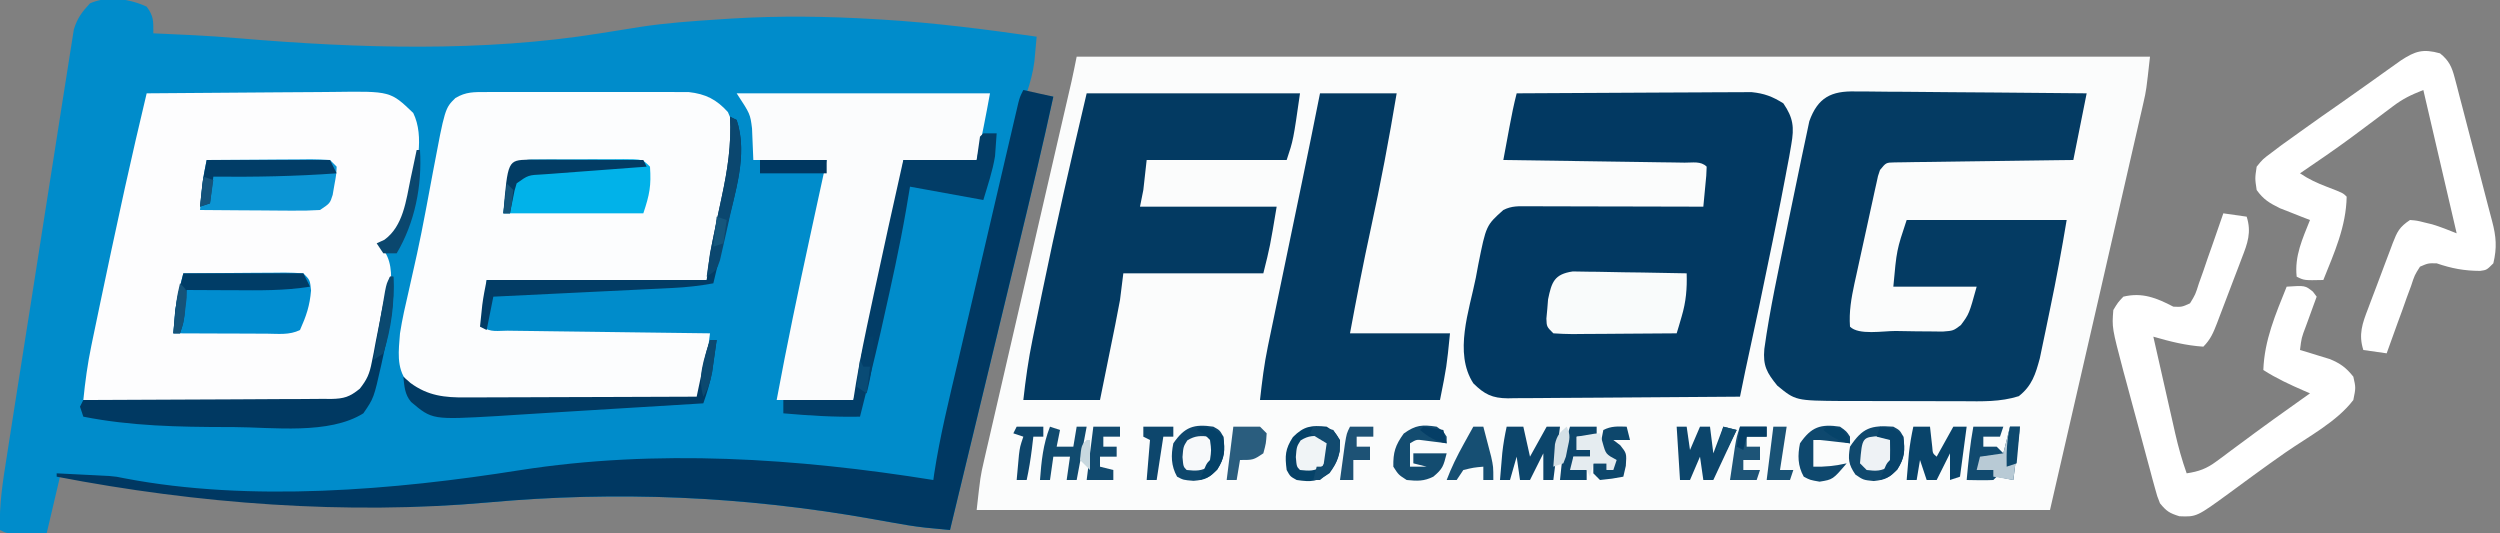
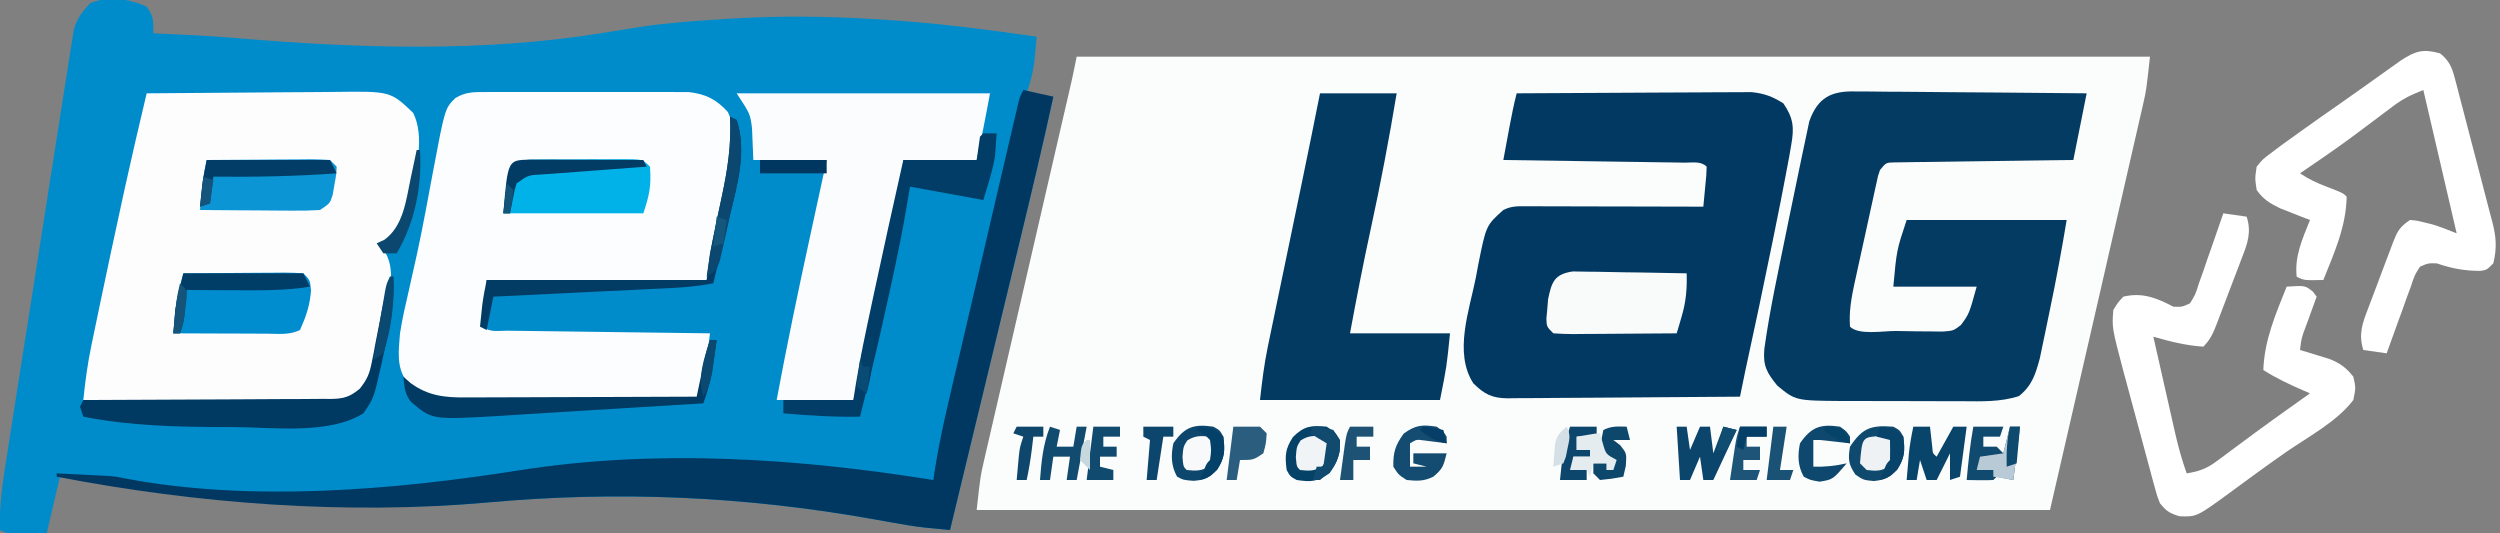
<svg xmlns="http://www.w3.org/2000/svg" version="1.1" width="750" height="160">
  <rect width="100%" height="100%" fill="#808080" stroke="none" />
  <path d="M0 0 C106.26 0 212.52 0 322 0 C320.875 10.125 320.875 10.125 320.047 13.742 C319.861 14.566 319.674 15.391 319.483 16.241 C319.281 17.112 319.079 17.983 318.87 18.881 C318.656 19.825 318.441 20.77 318.219 21.743 C317.512 24.849 316.797 27.954 316.082 31.059 C315.582 33.248 315.082 35.437 314.582 37.626 C313.266 43.393 311.943 49.158 310.619 54.922 C309.294 60.698 307.974 66.475 306.654 72.252 C301.795 93.507 296.903 114.755 292 136 C185.74 136 79.48 136 -30 136 C-28.875 125.875 -28.875 125.875 -27.823 121.32 C-27.588 120.288 -27.352 119.256 -27.11 118.193 C-26.853 117.093 -26.596 115.992 -26.332 114.858 C-26.06 113.675 -25.789 112.492 -25.509 111.273 C-24.769 108.053 -24.024 104.835 -23.278 101.617 C-22.495 98.238 -21.718 94.858 -20.941 91.478 C-19.469 85.084 -17.992 78.691 -16.514 72.298 C-14.343 62.913 -12.181 53.527 -10.018 44.141 C-9.699 42.753 -9.379 41.366 -9.059 39.979 C-8.903 39.302 -8.747 38.624 -8.586 37.926 C-7.66 33.909 -6.733 29.892 -5.805 25.875 C-5.367 23.98 -4.929 22.084 -4.491 20.188 C-3.958 17.88 -3.424 15.572 -2.89 13.264 C-2.655 12.244 -2.419 11.224 -2.177 10.172 C-1.87 8.847 -1.87 8.847 -1.558 7.495 C-1.001 5.005 -0.5 2.502 0 0 Z " fill="#FBFCFC" transform="translate(323,17)" />
  <path d="M0 0 C2.138 2.915 2 4.238 2 8 C3.644 8.073 3.644 8.073 5.32 8.148 C6.922 8.223 8.523 8.299 10.125 8.375 C11.479 8.438 11.479 8.438 12.86 8.502 C17.93 8.75 22.982 9.067 28.039 9.512 C63.52 12.512 100.76 13.674 136 8 C136.839 7.867 137.679 7.733 138.543 7.596 C139.761 7.401 139.761 7.401 141.004 7.203 C142.607 6.948 144.21 6.692 145.812 6.438 C146.578 6.314 147.344 6.19 148.133 6.062 C155.967 4.866 163.847 4.325 171.75 3.812 C173.017 3.729 174.284 3.645 175.589 3.558 C189.962 2.696 204.193 2.88 218.562 3.75 C219.254 3.791 219.945 3.832 220.658 3.874 C236.206 4.814 251.588 6.774 267 9 C266.86 10.581 266.714 12.162 266.566 13.742 C266.486 14.622 266.405 15.503 266.323 16.41 C265.904 19.772 265.049 22.783 264 26 C267.96 26.495 267.96 26.495 272 27 C268.789 41.807 265.264 56.532 261.703 71.258 C261.103 73.743 260.504 76.228 259.904 78.714 C258.5 84.536 257.093 90.358 255.687 96.179 C254.082 102.82 252.479 109.461 250.876 116.103 C247.586 129.736 244.294 143.368 241 157 C239.415 156.848 237.83 156.693 236.245 156.539 C235.362 156.453 234.479 156.367 233.57 156.279 C230.118 155.904 226.724 155.318 223.309 154.695 C221.873 154.439 220.437 154.184 219 153.93 C218.258 153.798 217.516 153.667 216.751 153.531 C178.689 146.853 141.104 145.229 102.598 148.712 C70.994 151.563 39.601 149.498 8.125 146.062 C7.021 145.944 7.021 145.944 5.894 145.822 C-4.835 144.653 -15.385 142.959 -26 141 C-27.32 146.61 -28.64 152.22 -30 158 C-31.939 158.021 -33.877 158.041 -35.875 158.062 C-36.966 158.074 -38.056 158.086 -39.18 158.098 C-42 158 -42 158 -44 157 C-44.309 149.475 -43.126 142.275 -41.952 134.861 C-41.732 133.439 -41.511 132.017 -41.292 130.596 C-40.696 126.754 -40.093 122.914 -39.487 119.074 C-39.109 116.672 -38.732 114.271 -38.356 111.869 C-37.041 103.485 -35.72 95.102 -34.393 86.72 C-33.157 78.914 -31.938 71.106 -30.726 63.296 C-29.683 56.58 -28.628 49.867 -27.564 43.155 C-26.929 39.15 -26.3 35.145 -25.682 31.138 C-25.102 27.372 -24.507 23.609 -23.9 19.847 C-23.68 18.468 -23.465 17.089 -23.256 15.708 C-22.97 13.82 -22.663 11.936 -22.354 10.052 C-22.188 8.998 -22.022 7.944 -21.851 6.857 C-20.849 3.493 -19.382 1.551 -17 -1 C-11.741 -3.357 -5.068 -2.357 0 0 Z " fill="#008CCB" transform="translate(44,2)" />
  <path d="M0 0 C8.989 -0.093 17.977 -0.164 26.966 -0.207 C31.141 -0.228 35.315 -0.256 39.489 -0.302 C43.522 -0.345 47.555 -0.369 51.588 -0.38 C53.122 -0.387 54.656 -0.401 56.19 -0.423 C73.155 -0.653 73.155 -0.653 79.973 5.895 C83.453 13.027 80.93 22.512 79.25 29.938 C79.093 30.647 78.937 31.356 78.775 32.087 C77.327 37.958 75.181 42.546 70 46 C70.495 46.55 70.99 47.101 71.5 47.668 C75.884 54.484 71.261 67.52 69.75 75 C69.558 76.003 69.366 77.007 69.168 78.04 C67.91 83.908 66.768 87.26 62 91 C61.67 91.33 61.34 91.66 61 92 C58.505 92.095 56.038 92.126 53.543 92.114 C52.762 92.114 51.982 92.114 51.178 92.114 C48.586 92.113 45.994 92.105 43.402 92.098 C41.61 92.096 39.818 92.094 38.026 92.093 C33.299 92.09 28.573 92.08 23.846 92.069 C19.027 92.058 14.208 92.054 9.389 92.049 C-0.074 92.038 -9.537 92.021 -19 92 C-18.458 86.534 -17.734 81.193 -16.617 75.809 C-16.482 75.153 -16.347 74.498 -16.208 73.823 C-15.768 71.694 -15.322 69.566 -14.875 67.438 C-14.563 65.936 -14.25 64.435 -13.938 62.934 C-11.781 52.591 -9.566 42.26 -7.312 31.938 C-7.04 30.687 -6.767 29.437 -6.486 28.148 C-4.417 18.743 -2.225 9.369 0 0 Z " fill="#FDFDFE" transform="translate(44,28)" />
  <path d="M0 0 C0.683 -0.005 1.367 -0.011 2.071 -0.016 C4.326 -0.029 6.58 -0.02 8.834 -0.01 C10.406 -0.012 11.978 -0.015 13.55 -0.019 C16.843 -0.023 20.137 -0.017 23.43 -0.003 C27.642 0.014 31.854 0.004 36.066 -0.014 C39.313 -0.025 42.559 -0.021 45.805 -0.013 C47.358 -0.011 48.91 -0.014 50.463 -0.021 C52.638 -0.028 54.813 -0.017 56.988 0 C58.842 0.004 58.842 0.004 60.733 0.007 C65.844 0.582 69.061 2.214 72.499 6.013 C76.591 14.513 73.096 24.659 71.249 33.451 C70.976 34.787 70.703 36.124 70.432 37.46 C69.127 43.818 67.699 50.087 66.124 56.388 C44.344 56.388 22.564 56.388 0.124 56.388 C-0.206 61.008 -0.536 65.628 -0.876 70.388 C0.961 72.226 3.921 71.561 6.387 71.594 C7.041 71.603 7.695 71.613 8.368 71.624 C10.538 71.655 12.708 71.68 14.877 71.705 C16.378 71.725 17.879 71.746 19.38 71.768 C23.337 71.823 27.294 71.872 31.251 71.92 C35.286 71.971 39.321 72.026 43.356 72.082 C51.278 72.189 59.201 72.291 67.124 72.388 C66.548 77.057 65.955 81.694 65.124 86.326 C64.959 87.263 64.794 88.2 64.624 89.166 C64.124 91.388 64.124 91.388 63.124 92.388 C60.757 92.499 58.42 92.546 56.053 92.549 C55.313 92.554 54.573 92.559 53.811 92.564 C51.35 92.579 48.889 92.586 46.428 92.591 C44.72 92.597 43.012 92.603 41.304 92.609 C37.714 92.619 34.124 92.625 30.535 92.628 C25.945 92.634 21.355 92.658 16.765 92.686 C13.232 92.705 9.7 92.71 6.167 92.712 C4.476 92.715 2.784 92.723 1.093 92.736 C-1.281 92.753 -3.655 92.751 -6.029 92.745 C-6.723 92.754 -7.416 92.763 -8.13 92.773 C-14.508 92.718 -18.942 91.034 -23.814 86.888 C-27.052 82.562 -26.263 77.54 -25.876 72.388 C-25.202 68.088 -24.244 63.875 -23.251 59.638 C-22.698 57.178 -22.147 54.717 -21.599 52.255 C-21.314 50.978 -21.03 49.7 -20.736 48.383 C-19.839 44.275 -19.033 40.152 -18.248 36.021 C-18.116 35.329 -17.984 34.637 -17.849 33.925 C-17.215 30.574 -16.589 27.223 -15.97 23.87 C-12.39 4.874 -12.39 4.874 -9.247 1.789 C-6.044 -0.104 -3.711 0.007 0 0 Z " fill="#FCFDFE" transform="translate(145.876,27.612)" />
  <path d="M0 0 C9.545 -0.07 19.089 -0.123 28.634 -0.155 C33.067 -0.171 37.499 -0.192 41.931 -0.226 C46.211 -0.259 50.49 -0.277 54.769 -0.285 C56.4 -0.29 58.031 -0.301 59.661 -0.317 C61.95 -0.339 64.237 -0.342 66.526 -0.341 C68.478 -0.351 68.478 -0.351 70.469 -0.361 C74.331 0.034 76.719 0.955 80 3 C82.992 7.365 83.3 10.197 82.391 15.336 C82.18 16.565 81.969 17.795 81.752 19.062 C81.503 20.375 81.253 21.688 81 23 C80.879 23.651 80.758 24.302 80.634 24.972 C79.724 29.867 78.744 34.747 77.75 39.625 C77.442 41.152 77.134 42.68 76.826 44.208 C74.177 57.301 71.4 70.366 68.553 83.417 C68.013 85.941 67.504 88.469 67 91 C57.308 91.093 47.615 91.164 37.923 91.207 C33.422 91.228 28.921 91.256 24.421 91.302 C20.076 91.345 15.732 91.369 11.388 91.38 C9.731 91.387 8.075 91.401 6.418 91.423 C4.096 91.452 1.775 91.456 -0.548 91.454 C-1.231 91.468 -1.914 91.483 -2.618 91.498 C-7.339 91.457 -9.667 90.298 -13 87 C-18.919 77.847 -14.206 65.125 -12.25 55.312 C-12.01 54.02 -11.77 52.728 -11.523 51.396 C-9.165 39.624 -9.165 39.624 -4 35 C-1.363 33.681 0.598 33.88 3.551 33.886 C4.712 33.887 5.873 33.887 7.07 33.887 C8.328 33.892 9.586 33.897 10.883 33.902 C12.167 33.904 13.452 33.905 14.775 33.907 C18.192 33.91 21.608 33.92 25.024 33.931 C28.509 33.942 31.995 33.946 35.48 33.951 C42.32 33.962 49.16 33.979 56 34 C56.194 32.021 56.38 30.042 56.562 28.062 C56.667 26.96 56.771 25.858 56.879 24.723 C56.919 23.824 56.959 22.926 57 22 C55.245 20.245 52.764 20.83 50.379 20.795 C49.177 20.775 47.976 20.755 46.739 20.734 C45.431 20.718 44.124 20.701 42.777 20.684 C41.434 20.663 40.09 20.642 38.746 20.621 C35.203 20.565 31.66 20.516 28.118 20.468 C24.505 20.418 20.892 20.362 17.279 20.307 C10.186 20.199 3.093 20.098 -4 20 C-3.522 17.416 -3.043 14.833 -2.562 12.25 C-2.36 11.156 -2.36 11.156 -2.154 10.039 C-1.525 6.665 -0.857 3.324 0 0 Z " fill="#023962" transform="translate(455,28)" />
  <path d="M0 0 C1.128 -0.001 1.128 -0.001 2.278 -0.002 C4.751 0.001 7.223 0.04 9.696 0.079 C11.415 0.089 13.134 0.096 14.854 0.101 C19.37 0.12 23.886 0.169 28.402 0.224 C33.013 0.276 37.625 0.298 42.237 0.323 C51.28 0.377 60.322 0.465 69.364 0.568 C68.044 7.168 66.724 13.768 65.364 20.568 C62.835 20.597 62.835 20.597 60.255 20.628 C54.691 20.695 49.127 20.772 43.563 20.855 C40.189 20.905 36.815 20.951 33.441 20.99 C29.563 21.035 25.686 21.093 21.809 21.154 C19.987 21.171 19.987 21.171 18.129 21.189 C16.447 21.218 16.447 21.218 14.732 21.249 C13.741 21.262 12.751 21.275 11.73 21.289 C9.177 21.342 9.177 21.342 7.364 23.568 C6.733 25.37 6.733 25.37 6.311 27.463 C6.131 28.264 5.951 29.066 5.765 29.891 C5.579 30.759 5.392 31.627 5.2 32.521 C5.003 33.414 4.806 34.307 4.603 35.227 C4.188 37.119 3.776 39.012 3.368 40.906 C2.744 43.794 2.106 46.679 1.466 49.564 C1.064 51.403 0.663 53.243 0.262 55.083 C0.072 55.943 -0.119 56.802 -0.315 57.688 C-1.245 62.043 -1.965 66.085 -1.636 70.568 C0.986 73.189 8.282 71.842 12.037 71.863 C14.158 71.88 16.277 71.924 18.397 71.968 C19.747 71.978 21.096 71.987 22.446 71.993 C24.29 72.015 24.29 72.015 26.172 72.038 C29.356 71.796 29.356 71.796 31.609 70.104 C34.101 66.755 34.101 66.755 36.364 58.568 C28.114 58.568 19.864 58.568 11.364 58.568 C12.364 47.568 12.364 47.568 15.364 38.568 C31.204 38.568 47.044 38.568 63.364 38.568 C61.873 47.516 60.253 56.374 58.387 65.242 C57.923 67.459 57.471 69.677 57.018 71.896 C56.719 73.326 56.419 74.755 56.118 76.185 C55.853 77.46 55.588 78.734 55.315 80.048 C54.029 84.808 52.966 88.31 49.004 91.42 C43.405 93.185 37.953 92.974 32.118 92.931 C30.833 92.931 29.549 92.932 28.226 92.932 C25.513 92.932 22.801 92.922 20.088 92.904 C16.627 92.881 13.167 92.881 9.706 92.887 C6.385 92.891 3.064 92.879 -0.257 92.868 C-2.11 92.87 -2.11 92.87 -4.001 92.871 C-17.974 92.756 -17.974 92.756 -23.448 88.255 C-26.579 84.41 -27.791 82.278 -27.335 77.259 C-25.683 65.281 -23.033 53.416 -20.636 41.568 C-20.475 40.769 -20.315 39.971 -20.149 39.149 C-19.153 34.208 -18.132 29.274 -17.081 24.344 C-16.745 22.752 -16.414 21.158 -16.09 19.562 C-15.633 17.318 -15.151 15.079 -14.663 12.841 C-14.393 11.556 -14.122 10.272 -13.843 8.948 C-11.297 1.817 -7.245 -0.186 0 0 Z " fill="#043B63" transform="translate(556.636,27.432)" />
-   <path d="M0 0 C21.12 0 42.24 0 64 0 C62 14 62 14 60 20 C46.14 20 32.28 20 18 20 C17.67 22.97 17.34 25.94 17 29 C16.67 30.65 16.34 32.3 16 34 C29.53 34 43.06 34 57 34 C55 46 55 46 53 54 C39.14 54 25.28 54 11 54 C10.67 56.64 10.34 59.28 10 62 C9.555 64.453 9.085 66.901 8.59 69.344 C8.392 70.326 8.392 70.326 8.191 71.327 C7.776 73.385 7.357 75.443 6.938 77.5 C6.653 78.909 6.368 80.318 6.084 81.727 C5.393 85.152 4.696 88.576 4 92 C-3.59 92 -11.18 92 -19 92 C-18.314 85.828 -17.496 79.919 -16.25 73.867 C-16.076 73.008 -15.902 72.149 -15.722 71.263 C-15.153 68.466 -14.577 65.671 -14 62.875 C-13.804 61.919 -13.608 60.962 -13.406 59.977 C-9.284 39.899 -4.69 19.953 0 0 Z " fill="#033A62" transform="translate(326,28)" />
  <path d="M0 0 C2.97 0.66 5.94 1.32 9 2 C5.789 16.807 2.264 31.532 -1.297 46.258 C-1.897 48.743 -2.496 51.228 -3.096 53.714 C-4.5 59.536 -5.907 65.358 -7.313 71.179 C-8.918 77.82 -10.521 84.461 -12.124 91.103 C-15.414 104.736 -18.706 118.368 -22 132 C-23.585 131.848 -25.17 131.693 -26.755 131.539 C-27.638 131.453 -28.521 131.367 -29.43 131.279 C-32.882 130.904 -36.276 130.318 -39.691 129.695 C-41.127 129.439 -42.563 129.184 -44 128.93 C-44.742 128.798 -45.484 128.667 -46.249 128.531 C-84.311 121.853 -121.896 120.229 -160.402 123.712 C-203.102 127.564 -247.866 124.131 -290 116 C-290 115.67 -290 115.34 -290 115 C-287.104 115.141 -284.208 115.288 -281.312 115.438 C-280.496 115.477 -279.679 115.516 -278.838 115.557 C-278.042 115.599 -277.246 115.64 -276.426 115.684 C-275.698 115.72 -274.97 115.757 -274.22 115.795 C-272 116 -272 116 -269.671 116.486 C-232.067 123.717 -188.586 120.026 -151.076 114.062 C-110.081 107.642 -67.785 110.458 -27 117 C-26.918 116.408 -26.837 115.816 -26.753 115.206 C-25.019 103.791 -22.221 92.6 -19.59 81.367 C-19.057 79.08 -18.524 76.793 -17.991 74.505 C-16.88 69.736 -15.766 64.967 -14.65 60.198 C-13.218 54.077 -11.791 47.954 -10.366 41.831 C-9.269 37.119 -8.17 32.408 -7.069 27.697 C-6.542 25.438 -6.015 23.179 -5.489 20.92 C-4.757 17.777 -4.021 14.634 -3.285 11.492 C-3.067 10.555 -2.85 9.618 -2.625 8.652 C-2.425 7.8 -2.224 6.948 -2.018 6.07 C-1.758 4.957 -1.758 4.957 -1.492 3.821 C-1 2 -1 2 0 0 Z " fill="#003862" transform="translate(307,27)" />
  <path d="M0 0 C25.08 0 50.16 0 76 0 C74.784 6.689 73.475 13.363 72 20 C64.74 20 57.48 20 50 20 C49.67 22.97 49.34 25.94 49 29 C48.639 31.059 48.247 33.113 47.817 35.159 C47.583 36.28 47.349 37.401 47.108 38.556 C46.732 40.329 46.732 40.329 46.348 42.137 C46.087 43.375 45.827 44.613 45.559 45.889 C45.011 48.494 44.461 51.098 43.907 53.702 C43.202 57.026 42.503 60.352 41.806 63.678 C41.136 66.873 40.46 70.067 39.785 73.262 C39.536 74.449 39.287 75.637 39.031 76.861 C38.794 77.972 38.557 79.084 38.313 80.229 C38.004 81.687 38.004 81.687 37.689 83.175 C36.96 86.163 35.972 89.083 35 92 C27.41 92 19.82 92 12 92 C15.046 75.6 18.454 59.299 22 43 C22.499 40.701 22.998 38.401 23.496 36.102 C24.66 30.734 25.83 25.367 27 20 C19.74 20 12.48 20 5 20 C4.87 16.842 4.74 13.685 4.609 10.527 C4.067 6.194 4.067 6.194 0 0 Z " fill="#FBFCFD" transform="translate(221,28)" />
  <path d="M0 0 C7.59 0 15.18 0 23 0 C20.726 13.644 18.178 27.157 15.226 40.67 C12.957 51.082 10.946 61.523 9 72 C18.9 72 28.8 72 39 72 C38 82 38 82 36 92 C18.18 92 0.36 92 -18 92 C-17.384 86.458 -16.77 81.368 -15.649 75.974 C-15.517 75.334 -15.385 74.693 -15.249 74.033 C-14.818 71.946 -14.382 69.86 -13.945 67.773 C-13.64 66.298 -13.334 64.822 -13.03 63.346 C-12.229 59.475 -11.423 55.604 -10.616 51.734 C-9.645 47.073 -8.68 42.41 -7.714 37.747 C-6.96 34.11 -6.206 30.473 -5.449 26.836 C-3.589 17.899 -1.781 8.953 0 0 Z " fill="#033A62" transform="translate(396,28)" />
  <path d="M0 0 C2.688 2.156 3.55 4.047 4.41 7.344 C4.644 8.219 4.878 9.094 5.118 9.996 C5.479 11.411 5.479 11.411 5.848 12.855 C6.105 13.831 6.362 14.807 6.628 15.812 C7.449 18.935 8.256 22.061 9.062 25.188 C9.609 27.274 10.157 29.361 10.705 31.447 C11.939 36.153 13.17 40.86 14.375 45.574 C14.781 47.15 15.196 48.724 15.622 50.296 C16.853 54.928 17.129 58.294 16 63 C14 65 14 65 12.047 65.266 C7.23 65.233 3.588 64.564 -1 63 C-3.556 62.949 -3.556 62.949 -6 64 C-7.618 66.545 -7.618 66.545 -8.676 69.785 C-9.111 70.955 -9.546 72.125 -9.994 73.33 C-10.429 74.562 -10.864 75.793 -11.312 77.062 C-11.767 78.298 -12.221 79.534 -12.689 80.807 C-13.811 83.865 -14.914 86.929 -16 90 C-18.31 89.67 -20.62 89.34 -23 89 C-24.494 84.328 -23.277 80.976 -21.578 76.582 C-21.317 75.884 -21.057 75.185 -20.788 74.465 C-20.236 72.995 -19.678 71.527 -19.113 70.061 C-18.251 67.815 -17.413 65.562 -16.578 63.307 C-16.038 61.877 -15.496 60.448 -14.953 59.02 C-14.578 58.009 -14.578 58.009 -14.195 56.977 C-12.836 53.488 -12.207 52.138 -9 50 C-6.914 50.172 -6.914 50.172 -4.625 50.75 C-3.875 50.93 -3.125 51.111 -2.352 51.297 C0.15 52.045 2.576 53.03 5 54 C0.05 32.715 0.05 32.715 -5 11 C-8.835 12.534 -11.042 13.566 -14.188 15.941 C-15.351 16.811 -15.351 16.811 -16.538 17.699 C-17.35 18.314 -18.163 18.929 -19 19.562 C-20.693 20.828 -22.387 22.093 -24.082 23.355 C-24.913 23.975 -25.744 24.594 -26.6 25.232 C-31.645 28.949 -36.816 32.482 -42 36 C-39.268 37.821 -36.917 38.896 -33.875 40.062 C-29.106 41.894 -29.106 41.894 -28 43 C-28.157 51.964 -31.708 59.794 -35 68 C-40.75 68.125 -40.75 68.125 -43 67 C-43.67 60.801 -41.249 55.644 -39 50 C-40.23 49.528 -40.23 49.528 -41.484 49.047 C-42.562 48.619 -43.64 48.191 -44.75 47.75 C-46.351 47.124 -46.351 47.124 -47.984 46.484 C-51.139 44.931 -52.963 43.868 -55 41 C-55.527 37.512 -55.527 37.512 -55 34 C-53.191 31.77 -53.191 31.77 -50.562 29.812 C-49.052 28.672 -49.052 28.672 -47.512 27.508 C-46.343 26.669 -45.173 25.833 -44 25 C-43.368 24.545 -42.736 24.089 -42.084 23.62 C-37.844 20.57 -33.568 17.574 -29.279 14.592 C-26.933 12.953 -24.6 11.298 -22.27 9.637 C-21.502 9.091 -20.735 8.544 -19.944 7.982 C-18.472 6.934 -17.002 5.884 -15.533 4.833 C-14.866 4.359 -14.199 3.886 -13.512 3.398 C-12.929 2.983 -12.346 2.567 -11.745 2.138 C-7.429 -0.677 -5.133 -1.42 0 0 Z " fill="#FFFFFF" transform="translate(732,16)" />
  <path d="M0 0 C2.31 0.33 4.62 0.66 7 1 C8.502 5.681 7.263 9.024 5.543 13.418 C5.28 14.116 5.017 14.815 4.746 15.535 C4.189 17.005 3.627 18.473 3.058 19.939 C2.188 22.186 1.338 24.438 0.49 26.693 C-0.054 28.123 -0.598 29.552 -1.145 30.98 C-1.4 31.654 -1.655 32.328 -1.918 33.023 C-3.016 35.841 -3.837 37.837 -6 40 C-11.283 39.642 -15.909 38.473 -21 37 C-19.901 41.876 -18.798 46.75 -17.692 51.624 C-17.316 53.28 -16.942 54.937 -16.569 56.594 C-16.031 58.982 -15.488 61.37 -14.945 63.758 C-14.781 64.492 -14.616 65.227 -14.446 65.984 C-13.51 70.08 -12.403 74.032 -11 78 C-7.355 77.453 -5.017 76.608 -2.066 74.41 C-1.341 73.877 -0.616 73.345 0.131 72.796 C0.892 72.224 1.653 71.652 2.438 71.062 C4.037 69.882 5.638 68.703 7.238 67.523 C8.433 66.637 8.433 66.637 9.651 65.733 C13.114 63.178 16.617 60.68 20.125 58.188 C21.274 57.369 22.422 56.55 23.57 55.73 C24.372 55.159 25.174 54.588 26 54 C25.408 53.746 24.817 53.492 24.207 53.23 C19.964 51.382 15.901 49.517 12 47 C12.322 37.988 15.683 30.267 19 22 C24.538 21.631 24.538 21.631 26.875 23.5 C27.246 23.995 27.617 24.49 28 25 C27.459 26.481 27.459 26.481 26.906 27.992 C26.437 29.286 25.969 30.581 25.5 31.875 C25.262 32.526 25.023 33.177 24.777 33.848 C23.451 37.335 23.451 37.335 23 41 C23.82 41.242 24.64 41.485 25.484 41.734 C26.562 42.07 27.64 42.405 28.75 42.75 C29.817 43.075 30.885 43.4 31.984 43.734 C35.186 45.078 36.841 46.306 39 49 C39.75 52.312 39.75 52.312 39 56 C34.066 62.526 25.346 67.084 18.676 71.723 C15.458 73.965 12.272 76.245 9.105 78.559 C8.304 79.144 7.503 79.729 6.677 80.332 C5.137 81.459 3.6 82.589 2.065 83.723 C-8.008 91.078 -8.008 91.078 -13.188 90.875 C-16.175 89.946 -17.062 89.365 -19 87 C-19.848 84.884 -19.848 84.884 -20.518 82.412 C-20.775 81.483 -21.032 80.555 -21.296 79.598 C-21.562 78.595 -21.828 77.592 -22.102 76.559 C-22.383 75.521 -22.665 74.484 -22.956 73.415 C-23.551 71.216 -24.14 69.016 -24.726 66.815 C-25.616 63.471 -26.525 60.133 -27.438 56.795 C-28.014 54.654 -28.59 52.513 -29.164 50.371 C-29.434 49.382 -29.704 48.393 -29.982 47.374 C-33.424 34.312 -33.424 34.312 -33 29 C-31.637 26.747 -31.637 26.747 -30 25 C-24.326 23.628 -20.004 25.384 -15 28 C-12.439 28.109 -12.439 28.109 -10 27 C-8.379 24.356 -8.379 24.356 -7.324 20.996 C-6.672 19.174 -6.672 19.174 -6.006 17.314 C-5.566 16.022 -5.127 14.73 -4.688 13.438 C-4.23 12.141 -3.771 10.844 -3.311 9.549 C-2.189 6.372 -1.086 3.189 0 0 Z " fill="#FFFFFF" transform="translate(667,64)" />
  <path d="M0 0 C1.592 0.001 3.185 0.029 4.777 0.079 C5.616 0.086 6.455 0.093 7.32 0.101 C10 0.129 12.679 0.192 15.359 0.255 C17.176 0.28 18.993 0.303 20.81 0.323 C25.264 0.379 29.717 0.465 34.171 0.568 C34.31 5.197 33.986 9.066 32.671 13.505 C32.393 14.463 32.114 15.421 31.827 16.407 C31.611 17.12 31.394 17.833 31.171 18.568 C25.938 18.617 20.706 18.653 15.473 18.677 C13.692 18.688 11.911 18.701 10.13 18.719 C7.573 18.743 5.017 18.754 2.46 18.763 C1.661 18.773 0.862 18.784 0.039 18.794 C-1.918 18.795 -3.875 18.69 -5.829 18.568 C-7.829 16.568 -7.829 16.568 -7.911 14.142 C-7.822 13.189 -7.733 12.237 -7.641 11.255 C-7.565 10.31 -7.489 9.365 -7.411 8.392 C-6.339 3.191 -5.559 0.824 0 0 Z " fill="#F9FBFB" transform="translate(471.829,81.432)" />
  <path d="M0 0 C5.09 -0.049 10.18 -0.086 15.271 -0.11 C17.003 -0.12 18.736 -0.134 20.468 -0.151 C22.955 -0.175 25.442 -0.186 27.93 -0.195 C28.707 -0.206 29.484 -0.216 30.285 -0.227 C32.191 -0.227 34.097 -0.122 36 0 C38 2 38 2 38.312 5.125 C37.943 9.712 36.879 12.809 35 17 C31.827 18.586 28.412 18.121 24.93 18.098 C23.735 18.096 23.735 18.096 22.517 18.093 C19.97 18.088 17.422 18.075 14.875 18.062 C13.15 18.057 11.424 18.053 9.699 18.049 C5.466 18.038 1.233 18.021 -3 18 C-2.883 16.499 -2.756 14.999 -2.625 13.5 C-2.555 12.665 -2.486 11.829 -2.414 10.969 C-1.891 7.216 -0.963 3.665 0 0 Z " fill="#008DD0" transform="translate(55,82)" />
  <path d="M0 0 C0.33 0 0.66 0 1 0 C1.383 7.931 -0.045 15.037 -1.812 22.75 C-2.204 24.558 -2.204 24.558 -2.604 26.402 C-4.862 36.451 -4.862 36.451 -8 41 C-18.312 47.465 -35.208 45.171 -46.812 45.125 C-47.861 45.123 -47.861 45.123 -48.932 45.12 C-63.439 45.083 -77.713 44.835 -92 42 C-92.495 40.515 -92.495 40.515 -93 39 C-92.67 38.34 -92.34 37.68 -92 37 C-90.513 36.998 -90.513 36.998 -88.997 36.996 C-79.653 36.979 -70.31 36.936 -60.967 36.868 C-56.164 36.834 -51.36 36.809 -46.557 36.804 C-41.921 36.8 -37.285 36.772 -32.649 36.727 C-30.881 36.714 -29.113 36.709 -27.344 36.714 C-24.866 36.719 -22.39 36.693 -19.911 36.659 C-19.181 36.668 -18.451 36.677 -17.699 36.686 C-13.795 36.598 -12.138 36.112 -9.068 33.618 C-6.898 30.871 -6.143 29.166 -5.488 25.762 C-5.288 24.776 -5.087 23.791 -4.881 22.775 C-4.693 21.756 -4.506 20.737 -4.312 19.688 C-3.914 17.67 -3.514 15.653 -3.113 13.637 C-2.928 12.679 -2.744 11.722 -2.553 10.736 C-1.822 7.121 -0.933 3.567 0 0 Z " fill="#003962" transform="translate(117,83)" />
  <path d="M0 0 C0.837 -0.003 1.675 -0.007 2.537 -0.01 C4.312 -0.015 6.086 -0.017 7.861 -0.017 C10.583 -0.02 13.304 -0.038 16.025 -0.057 C17.746 -0.06 19.467 -0.062 21.188 -0.062 C22.005 -0.07 22.823 -0.077 23.666 -0.084 C29.431 -0.061 29.431 -0.061 31.66 2.168 C32.042 7.898 31.566 10.449 29.66 16.168 C15.8 16.168 1.94 16.168 -12.34 16.168 C-10.545 0.014 -10.545 0.014 0 0 Z " fill="#01B2E9" transform="translate(163.34,47.832)" />
  <path d="M0 0 C1.32 0 2.64 0 4 0 C3.91 1.459 3.802 2.917 3.688 4.375 C3.6 5.593 3.6 5.593 3.512 6.836 C2.787 11.319 1.305 15.65 0 20 C-7.26 18.68 -14.52 17.36 -22 16 C-22.392 18.331 -22.784 20.661 -23.188 23.062 C-25.103 34.117 -27.546 45.055 -30 56 C-30.28 57.252 -30.559 58.503 -30.848 59.793 C-32.765 68.228 -34.879 76.614 -37 85 C-44.716 85.157 -52.315 84.675 -60 84 C-60 82.68 -60 81.36 -60 80 C-53.07 80 -46.14 80 -39 80 C-38.737 78.341 -38.474 76.682 -38.203 74.973 C-36.942 67.413 -35.359 59.929 -33.75 52.438 C-33.443 50.997 -33.135 49.556 -32.828 48.115 C-29.966 34.726 -27.002 21.359 -24 8 C-16.74 8 -9.48 8 -2 8 C-1.67 5.69 -1.34 3.38 -1 1 C-0.67 0.67 -0.34 0.34 0 0 Z " fill="#023D67" transform="translate(295,40)" />
  <path d="M0 0 C5.233 -0.049 10.465 -0.086 15.698 -0.11 C17.479 -0.12 19.26 -0.134 21.041 -0.151 C23.598 -0.175 26.154 -0.186 28.711 -0.195 C29.909 -0.211 29.909 -0.211 31.132 -0.227 C33.09 -0.227 35.046 -0.122 37 0 C37.66 0.66 38.32 1.32 39 2 C38.863 4.531 38.863 4.531 38.312 7.5 C38.144 8.48 37.975 9.459 37.801 10.469 C37 13 37 13 34 15 C31.242 15.172 28.588 15.232 25.832 15.195 C24.64 15.191 24.64 15.191 23.424 15.187 C20.886 15.176 18.35 15.15 15.812 15.125 C14.092 15.115 12.371 15.106 10.65 15.098 C6.433 15.076 2.217 15.041 -2 15 C-1.857 13.437 -1.711 11.875 -1.562 10.312 C-1.481 9.442 -1.4 8.572 -1.316 7.676 C-1.009 5.077 -0.548 2.558 0 0 Z " fill="#0B95D4" transform="translate(62,48)" />
  <path d="M0 0 C0.66 0 1.32 0 2 0 C1.715 2.043 1.422 4.084 1.125 6.125 C0.963 7.262 0.8 8.399 0.633 9.57 C0.025 12.865 -0.91 15.839 -2 19 C-2.578 19.035 -3.157 19.071 -3.753 19.107 C-9.854 19.48 -15.955 19.853 -22.056 20.227 C-24.323 20.366 -26.591 20.504 -28.858 20.643 C-32.145 20.844 -35.432 21.045 -38.719 21.246 C-39.787 21.311 -40.856 21.377 -41.957 21.444 C-46.611 21.729 -51.265 22.015 -55.918 22.312 C-57.009 22.381 -57.009 22.381 -58.122 22.452 C-59.986 22.571 -61.849 22.691 -63.713 22.812 C-83.332 23.935 -83.332 23.935 -89.668 18.594 C-91.611 16.269 -91.672 13.95 -92 11 C-90.948 11.928 -90.948 11.928 -89.875 12.875 C-84.636 16.747 -79.613 17.293 -73.25 17.227 C-72.123 17.227 -72.123 17.227 -70.972 17.228 C-68.505 17.227 -66.038 17.211 -63.57 17.195 C-61.853 17.192 -60.135 17.189 -58.417 17.187 C-53.909 17.179 -49.401 17.159 -44.894 17.137 C-40.289 17.117 -35.683 17.108 -31.078 17.098 C-22.052 17.076 -13.026 17.042 -4 17 C-3.795 16.024 -3.59 15.048 -3.379 14.043 C-3.109 12.771 -2.84 11.498 -2.562 10.188 C-2.296 8.923 -2.029 7.658 -1.754 6.355 C-1 3 -1 3 0 0 Z " fill="#013A63" transform="translate(213,102)" />
  <path d="M0 0 C0.99 0.495 0.99 0.495 2 1 C5.477 11.43 1.488 22.913 -1 33.188 C-1.387 34.823 -1.772 36.459 -2.156 38.096 C-3.091 42.067 -4.041 46.034 -5 50 C-9.078 50.742 -13.05 51.188 -17.189 51.389 C-18.99 51.479 -18.99 51.479 -20.828 51.571 C-22.75 51.661 -22.75 51.661 -24.711 51.754 C-26.048 51.819 -27.384 51.885 -28.721 51.951 C-32.222 52.124 -35.724 52.292 -39.226 52.459 C-42.806 52.631 -46.385 52.807 -49.965 52.982 C-56.976 53.326 -63.988 53.664 -71 54 C-71.66 57.3 -72.32 60.6 -73 64 C-73.66 63.67 -74.32 63.34 -75 63 C-74.857 61.604 -74.71 60.208 -74.562 58.812 C-74.481 58.035 -74.4 57.258 -74.316 56.457 C-73.994 53.954 -73.495 51.475 -73 49 C-51.22 49 -29.44 49 -7 49 C-6.67 46.36 -6.34 43.72 -6 41 C-5.557 38.676 -5.087 36.356 -4.59 34.043 C-4.322 32.765 -4.055 31.487 -3.779 30.17 C-3.361 28.181 -2.939 26.194 -2.509 24.208 C-0.744 16.032 0.462 8.375 0 0 Z " fill="#023C65" transform="translate(219,35)" />
  <path d="M0 0 C11.88 0 23.76 0 36 0 C36.66 1.32 37.32 2.64 38 4 C30.341 5.241 22.743 5.112 15 5.062 C13.639 5.057 12.279 5.053 10.918 5.049 C7.612 5.037 4.306 5.021 1 5 C0.939 5.687 0.879 6.374 0.816 7.082 C0.733 7.983 0.649 8.884 0.562 9.812 C0.481 10.706 0.4 11.599 0.316 12.52 C0 15 0 15 -1 18 C-1.66 18 -2.32 18 -3 18 C-2.883 16.499 -2.756 14.999 -2.625 13.5 C-2.555 12.665 -2.486 11.829 -2.414 10.969 C-1.897 7.261 -0.908 3.632 0 0 Z " fill="#003D67" transform="translate(55,82)" />
  <path d="M0 0 C1.938 1.062 1.938 1.062 3 3 C3.548 7.225 3.473 9.274 1.125 12.875 C-1.414 15.414 -2.312 15.925 -5.875 16.312 C-9 16 -9 16 -11.375 14.375 C-13.5 11.27 -13.604 9.699 -13 6 C-9.224 0.336 -6.75 -0.474 0 0 Z " fill="#10496E" transform="translate(568,128)" />
  <path d="M0 0 C2.438 1.562 2.438 1.562 4 4 C4.079 8.324 3.413 10.429 0.875 13.938 C-2.732 16.525 -4.649 16.645 -9 16 C-10.938 14.938 -10.938 14.938 -12 13 C-12.548 8.775 -12.473 6.726 -10.125 3.125 C-6.81 -0.19 -4.643 -0.464 0 0 Z " fill="#054268" transform="translate(398,128)" />
  <path d="M0 0 C1.938 1.062 1.938 1.062 3 3 C3.548 7.225 3.473 9.274 1.125 12.875 C-1.454 15.454 -2.303 15.941 -5.938 16.25 C-9 16 -9 16 -10.875 15 C-12.703 11.75 -12.728 8.563 -12 5 C-8.623 0.088 -5.853 -0.867 0 0 Z " fill="#0E476D" transform="translate(364,128)" />
  <path d="M0 0 C12.21 0 24.42 0 37 0 C37.66 1.32 38.32 2.64 39 4 C26.65 4.896 14.381 5.115 2 5 C1.67 7.64 1.34 10.28 1 13 C0.01 13.33 -0.98 13.66 -2 14 C-1.857 12.604 -1.71 11.208 -1.562 9.812 C-1.481 9.035 -1.4 8.258 -1.316 7.457 C-0.994 4.954 -0.495 2.475 0 0 Z " fill="#013D67" transform="translate(62,48)" />
  <path d="M0 0 C2.97 0 5.94 0 9 0 C8.67 0.99 8.34 1.98 8 3 C6.35 3 4.7 3 3 3 C3 3.99 3 4.98 3 6 C4.32 6 5.64 6 7 6 C7.66 6.66 8.32 7.32 9 8 C9.66 5.36 10.32 2.72 11 0 C11.99 0 12.98 0 14 0 C13.34 5.28 12.68 10.56 12 16 C10.35 15.67 8.7 15.34 7 15 C6.67 15.33 6.34 15.66 6 16 C3.329 16.141 0.676 16.042 -2 16 C-1.501 10.631 -0.978 5.308 0 0 Z " fill="#114A6F" transform="translate(592,128)" />
-   <path d="M0 0 C1.65 0 3.3 0 5 0 C5.66 2.97 6.32 5.94 7 9 C8.65 6.03 10.3 3.06 12 0 C13.32 0 14.64 0 16 0 C15.34 5.28 14.68 10.56 14 16 C13.01 16 12.02 16 11 16 C11 13.36 11 10.72 11 8 C9.68 10.64 8.36 13.28 7 16 C6.01 16 5.02 16 4 16 C3.67 13.69 3.34 11.38 3 9 C2.34 11.31 1.68 13.62 1 16 C0.01 16 -0.98 16 -2 16 C-1.858 14.271 -1.711 12.541 -1.562 10.812 C-1.481 9.85 -1.4 8.887 -1.316 7.895 C-1.023 5.214 -0.573 2.634 0 0 Z " fill="#0C456B" transform="translate(452,128)" />
  <path d="M0 0 C1.65 0 3.3 0 5 0 C5.228 2.051 5.456 4.102 5.684 6.152 C5.819 8.011 5.819 8.011 7 9 C8.65 6.03 10.3 3.06 12 0 C13.32 0 14.64 0 16 0 C15.34 4.95 14.68 9.9 14 15 C13.01 15.33 12.02 15.66 11 16 C11 13.36 11 10.72 11 8 C9.68 10.64 8.36 13.28 7 16 C6.01 16 5.02 16 4 16 C3.34 14.02 2.68 12.04 2 10 C1.67 11.98 1.34 13.96 1 16 C0.01 16 -0.98 16 -2 16 C-1.858 14.271 -1.711 12.541 -1.562 10.812 C-1.481 9.85 -1.4 8.887 -1.316 7.895 C-1.023 5.214 -0.573 2.634 0 0 Z " fill="#09446A" transform="translate(574,128)" />
  <path d="M0 0 C1.603 0 3.206 0.006 4.808 0.016 C5.65 0.017 6.492 0.019 7.36 0.02 C10.06 0.026 12.76 0.038 15.461 0.051 C17.287 0.056 19.113 0.061 20.939 0.065 C25.426 0.076 29.912 0.093 34.398 0.114 C34.893 1.104 34.893 1.104 35.398 2.114 C34.288 2.194 33.177 2.274 32.033 2.357 C27.922 2.657 23.811 2.97 19.7 3.285 C17.919 3.421 16.138 3.552 14.357 3.681 C11.8 3.866 9.244 4.063 6.687 4.262 C5.489 4.345 5.489 4.345 4.266 4.43 C-0.132 4.647 -0.132 4.647 -3.602 7.114 C-4.278 9.311 -4.278 9.311 -4.727 11.739 C-4.978 12.964 -4.978 12.964 -5.235 14.215 C-5.356 14.842 -5.477 15.468 -5.602 16.114 C-6.262 16.114 -6.922 16.114 -7.602 16.114 C-6.258 0.197 -6.258 0.197 0 0 Z " fill="#023C64" transform="translate(158.602,47.886)" />
  <path d="M0 0 C0.99 0 1.98 0 3 0 C3.33 2.31 3.66 4.62 4 7 C4.99 4.69 5.98 2.38 7 0 C7.99 0 8.98 0 10 0 C10.33 2.64 10.66 5.28 11 8 C11.99 5.36 12.98 2.72 14 0 C15.32 0.33 16.64 0.66 18 1 C14.535 8.425 14.535 8.425 11 16 C10.01 16 9.02 16 8 16 C7.67 13.69 7.34 11.38 7 9 C6.01 11.31 5.02 13.62 4 16 C3.01 16 2.02 16 1 16 C0.67 10.72 0.34 5.44 0 0 Z " fill="#0C456B" transform="translate(503,128)" />
  <path d="M0 0 C1.938 1.375 1.938 1.375 3 3 C3 3.66 3 4.32 3 5 C2.06 4.874 2.06 4.874 1.102 4.746 C-0.124 4.593 -0.124 4.593 -1.375 4.438 C-2.593 4.281 -2.593 4.281 -3.836 4.121 C-6.049 3.818 -6.049 3.818 -8 5 C-8 7.31 -8 9.62 -8 12 C-6.35 12 -4.7 12 -3 12 C-4.32 11.67 -5.64 11.34 -7 11 C-7 10.01 -7 9.02 -7 8 C-3.7 8 -0.4 8 3 8 C2.037 11.851 1.819 12.632 -1 15 C-3.841 16.42 -5.855 16.315 -9 16 C-11.438 14.438 -11.438 14.438 -13 12 C-13.079 7.676 -12.413 5.571 -9.875 2.062 C-6.268 -0.525 -4.351 -0.645 0 0 Z " fill="#134C70" transform="translate(431,128)" />
  <path d="M0 0 C0.99 0.33 1.98 0.66 3 1 C2.67 2.65 2.34 4.3 2 6 C3.65 6 5.3 6 7 6 C7.33 4.02 7.66 2.04 8 0 C8.99 0 9.98 0 11 0 C10.01 5.28 9.02 10.56 8 16 C7.01 16 6.02 16 5 16 C5.33 13.69 5.66 11.38 6 9 C4.35 9 2.7 9 1 9 C0.67 11.31 0.34 13.62 0 16 C-0.99 16 -1.98 16 -3 16 C-2.579 10.395 -2.084 5.279 0 0 Z " fill="#114B6F" transform="translate(315,128)" />
-   <path d="M0 0 C0.99 0 1.98 0 3 0 C3.506 1.915 4.004 3.832 4.5 5.75 C4.778 6.817 5.057 7.885 5.344 8.984 C6 12 6 12 6 16 C5.01 16 4.02 16 3 16 C3 14.68 3 13.36 3 12 C0.066 12.267 0.066 12.267 -3 13 C-3.99 14.485 -3.99 14.485 -5 16 C-5.99 16 -6.98 16 -8 16 C-6.573 12.21 -4.838 8.729 -2.875 5.188 C-2.336 4.212 -1.797 3.236 -1.242 2.23 C-0.832 1.494 -0.422 0.758 0 0 Z " fill="#164F73" transform="translate(442,128)" />
  <path d="M0 0 C2.64 0 5.28 0 8 0 C8.66 0.66 9.32 1.32 10 2 C9.812 5 9.812 5 9 8 C6 10 6 10 2 10 C1.67 11.98 1.34 13.96 1 16 C0.01 16 -0.98 16 -2 16 C-1.34 10.72 -0.68 5.44 0 0 Z " fill="#2A5D7E" transform="translate(370,128)" />
  <path d="M0 0 C0.66 0.33 1.32 0.66 2 1 C5.029 10.087 2.283 19.922 0.174 28.965 C-0.318 31.087 -0.784 33.213 -1.248 35.342 C-1.556 36.698 -1.865 38.054 -2.176 39.41 C-2.453 40.628 -2.731 41.847 -3.017 43.102 C-4 46 -4 46 -7 48 C-6.374 43.33 -5.576 38.748 -4.59 34.141 C-4.322 32.859 -4.055 31.578 -3.779 30.258 C-3.361 28.258 -2.94 26.26 -2.509 24.263 C-0.746 16.071 0.463 8.39 0 0 Z " fill="#0B476F" transform="translate(219,35)" />
  <path d="M0 0 C1.938 1.375 1.938 1.375 3 3 C3 3.66 3 4.32 3 5 C2.374 4.928 1.747 4.856 1.102 4.781 C0.284 4.688 -0.533 4.596 -1.375 4.5 C-2.187 4.407 -2.999 4.314 -3.836 4.219 C-5.969 3.966 -5.969 3.966 -8 4 C-8 6.64 -8 9.28 -8 12 C-4.508 12.1 -1.406 11.778 2 11 C-2.132 15.861 -2.132 15.861 -6.125 16.5 C-9 16 -9 16 -10.875 15 C-12.703 11.75 -12.728 8.563 -12 5 C-8.623 0.088 -5.853 -0.867 0 0 Z " fill="#0E486E" transform="translate(552,128)" />
  <path d="M0 0 C2.64 0 5.28 0 8 0 C8 0.99 8 1.98 8 3 C6.02 3 4.04 3 2 3 C2 3.99 2 4.98 2 6 C3.32 6 4.64 6 6 6 C6 7.32 6 8.64 6 10 C4.35 10 2.7 10 1 10 C1 10.99 1 11.98 1 13 C2.65 13 4.3 13 6 13 C5.67 13.99 5.34 14.98 5 16 C2.36 16 -0.28 16 -3 16 C-2.691 13.895 -2.377 11.791 -2.062 9.688 C-1.888 8.516 -1.714 7.344 -1.535 6.137 C-1 3 -1 3 0 0 Z " fill="#1D5477" transform="translate(522,128)" />
  <path d="M0 0 C0.33 1.32 0.66 2.64 1 4 C-0.65 4 -2.3 4 -4 4 C-3.319 4.516 -2.639 5.031 -1.938 5.562 C0 8 0 8 -0.25 11.75 C-0.497 12.822 -0.745 13.895 -1 15 C-4.375 15.625 -4.375 15.625 -8 16 C-8.66 15.34 -9.32 14.68 -10 14 C-10 13.01 -10 12.02 -10 11 C-8.68 11 -7.36 11 -6 11 C-6 11.66 -6 12.32 -6 13 C-5.34 12.67 -4.68 12.34 -4 12 C-4 11.34 -4 10.68 -4 10 C-5.96 8.363 -5.96 8.363 -8 7 C-7.625 4.062 -7.625 4.062 -7 1 C-4.537 -0.231 -2.72 -0.072 0 0 Z " fill="#0D476C" transform="translate(488,128)" />
  <path d="M0 0 C2.64 0 5.28 0 8 0 C8 0.99 8 1.98 8 3 C6.35 3 4.7 3 3 3 C3 3.99 3 4.98 3 6 C4.32 6 5.64 6 7 6 C7 6.99 7 7.98 7 9 C5.35 9 3.7 9 2 9 C2 9.99 2 10.98 2 12 C3.32 12.33 4.64 12.66 6 13 C6 13.99 6 14.98 6 16 C3.36 16 0.72 16 -2 16 C-1.34 10.72 -0.68 5.44 0 0 Z " fill="#114A6F" transform="translate(328,128)" />
  <path d="M0 0 C2.64 0 5.28 0 8 0 C8 0.99 8 1.98 8 3 C6.02 3 4.04 3 2 3 C2 4.32 2 5.64 2 7 C3.32 7 4.64 7 6 7 C6 7.66 6 8.32 6 9 C4.35 9 2.7 9 1 9 C1 9.99 1 10.98 1 12 C2.32 12.33 3.64 12.66 5 13 C5 13.99 5 14.98 5 16 C2.36 16 -0.28 16 -3 16 C-2.52 10.431 -1.701 5.329 0 0 Z " fill="#0C466C" transform="translate(471,128)" />
  <path d="M0 0 C0.99 0 1.98 0 3 0 C2.34 5.28 1.68 10.56 1 16 C-1.97 15.505 -1.97 15.505 -5 15 C-5 14.34 -5 13.68 -5 13 C-6.65 13 -8.3 13 -10 13 C-9.67 11.68 -9.34 10.36 -9 9 C-5.535 8.505 -5.535 8.505 -2 8 C-1.34 5.36 -0.68 2.72 0 0 Z " fill="#B8CAD5" transform="translate(603,128)" />
  <path d="M0 0 C0.268 0.949 0.536 1.897 0.812 2.875 C1.75 6.253 1.75 6.253 5 8 C4.67 8.99 4.34 9.98 4 11 C3.34 11 2.68 11 2 11 C2 10.34 2 9.68 2 9 C0.68 9 -0.64 9 -2 9 C-2.33 10.32 -2.66 11.64 -3 13 C-3.33 12.34 -3.66 11.68 -4 11 C-5.65 11 -7.3 11 -9 11 C-8.67 9.68 -8.34 8.36 -8 7 C-6.35 7 -4.7 7 -3 7 C-3 6.34 -3 5.68 -3 5 C-4.32 5 -5.64 5 -7 5 C-7 3.68 -7 2.36 -7 1 C-1.125 0 -1.125 0 0 0 Z " fill="#E5ECF0" transform="translate(480,130)" />
  <path d="M0 0 C2.31 0 4.62 0 7 0 C7 0.99 7 1.98 7 3 C5.35 3 3.7 3 2 3 C2 3.99 2 4.98 2 6 C3.32 6 4.64 6 6 6 C6 7.32 6 8.64 6 10 C4.35 10 2.7 10 1 10 C1 11.98 1 13.96 1 16 C-0.32 16 -1.64 16 -3 16 C-2.692 13.708 -2.378 11.416 -2.062 9.125 C-1.888 7.849 -1.714 6.573 -1.535 5.258 C-1 2 -1 2 0 0 Z " fill="#1D5275" transform="translate(405,128)" />
  <path d="M0 0 C2.938 0.188 2.938 0.188 3.938 1.188 C4.396 6.463 4.396 6.463 2.75 9.062 C0.32 10.571 -1.253 10.548 -4.062 10.188 C-4.723 9.527 -5.383 8.867 -6.062 8.188 C-5.408 0.331 -5.408 0.331 0 0 Z " fill="#EEF2F5" transform="translate(564.062,130.812)" />
  <path d="M0 0 C0.33 0 0.66 0 1 0 C1.656 10.71 -0.524 21.748 -6 31 C-7.32 31 -8.64 31 -10 31 C-10.66 30.01 -11.32 29.02 -12 28 C-11.237 27.649 -10.474 27.299 -9.688 26.938 C-4.013 22.846 -3.161 15.073 -1.812 8.562 C-1.635 7.736 -1.458 6.909 -1.275 6.057 C-0.844 4.039 -0.421 2.02 0 0 Z " fill="#0B476E" transform="translate(125,45)" />
  <path d="M0 0 C0.66 0.66 1.32 1.32 2 2 C1.787 4.764 1.328 6.524 -0.25 8.812 C-2.604 10.41 -4.215 10.293 -7 10 C-8 9 -8 9 -8.25 6.125 C-8 3 -8 3 -6.812 1.125 C-4.382 -0.383 -2.81 -0.36 0 0 Z " fill="#F0F4F6" transform="translate(397,131)" />
  <path d="M0 0 C6.6 0 13.2 0 20 0 C20 1.32 20 2.64 20 4 C13.4 4 6.8 4 0 4 C0 2.68 0 1.36 0 0 Z " fill="#003760" transform="translate(228,48)" />
  <path d="M0 0 C1 1 1 1 1.25 3.875 C1 7 1 7 -0.188 8.875 C-2.586 10.364 -4.228 10.292 -7 10 C-8 9 -8 9 -8.25 6.125 C-8 3 -8 3 -6.812 1.125 C-4.414 -0.364 -2.772 -0.292 0 0 Z " fill="#F7F9FA" transform="translate(363,131)" />
  <path d="M0 0 C1.32 0 2.64 0 4 0 C3.34 4.29 2.68 8.58 2 13 C3.32 13 4.64 13 6 13 C5.67 13.99 5.34 14.98 5 16 C2.69 16 0.38 16 -2 16 C-1.34 10.72 -0.68 5.44 0 0 Z " fill="#195275" transform="translate(532,128)" />
  <path d="M0 0 C2.64 0 5.28 0 8 0 C8 0.99 8 1.98 8 3 C7.01 3 6.02 3 5 3 C4.783 4.825 4.783 4.825 4.562 6.688 C4.172 9.827 3.676 12.908 3 16 C2.01 16 1.02 16 0 16 C0.141 14.395 0.288 12.791 0.438 11.188 C0.519 10.294 0.6 9.401 0.684 8.48 C1 6 1 6 2 3 C1.01 2.67 0.02 2.34 -1 2 C-0.67 1.34 -0.34 0.68 0 0 Z " fill="#0E466C" transform="translate(305,128)" />
  <path d="M0 0 C2.97 0 5.94 0 9 0 C9 0.99 9 1.98 9 3 C8.01 3 7.02 3 6 3 C5.34 7.29 4.68 11.58 4 16 C3.01 16 2.02 16 1 16 C1.33 12.04 1.66 8.08 2 4 C1.34 3.67 0.68 3.34 0 3 C0 2.01 0 1.02 0 0 Z " fill="#0D466C" transform="translate(343,128)" />
  <path d="M0 0 C2.875 0.312 2.875 0.312 6 1 C8 4 8 4 7.938 7.375 C6.838 11.628 5.387 13.274 2 16 C1.34 16 0.68 16 0 16 C0.33 14.68 0.66 13.36 1 12 C1.66 12 2.32 12 3 12 C3.33 9.69 3.66 7.38 4 5 C2.35 4.01 0.7 3.02 -1 2 C-0.67 1.34 -0.34 0.68 0 0 Z " fill="#114A6F" transform="translate(394,128)" />
  <path d="M0 0 C4.75 0.75 4.75 0.75 7 3 C7.47 7.153 7.44 9.302 5.188 12.875 C3 15 3 15 0 16 C1.875 11.125 1.875 11.125 3 10 C3.041 8 3.043 6 3 4 C1.68 3.67 0.36 3.34 -1 3 C-0.67 2.01 -0.34 1.02 0 0 Z " fill="#08436A" transform="translate(564,128)" />
  <path d="M0 0 C3.257 0.418 4.634 0.634 7 3 C7.47 7.153 7.44 9.302 5.188 12.875 C3 15 3 15 0 16 C1.875 11.125 1.875 11.125 3 10 C3.417 7.084 3.417 7.084 3 4 C1.119 2.087 1.119 2.087 -1 1 C-0.67 0.67 -0.34 0.34 0 0 Z " fill="#044168" transform="translate(360,128)" />
  <path d="M0 0 C0.33 0 0.66 0 1 0 C1.407 7.861 0.425 15.486 -2 23 C-2.99 23.66 -3.98 24.32 -5 25 C-4.359 21.207 -3.712 17.416 -3.062 13.625 C-2.88 12.545 -2.698 11.465 -2.51 10.352 C-2.333 9.32 -2.155 8.289 -1.973 7.227 C-1.81 6.273 -1.648 5.32 -1.481 4.338 C-1 2 -1 2 0 0 Z " fill="#0B4970" transform="translate(117,83)" />
  <path d="M0 0 C0.33 0 0.66 0 1 0 C1.218 6.002 0.506 11.192 -1 17 C-1.99 16.34 -2.98 15.68 -4 15 C-3.717 13.061 -3.424 11.124 -3.125 9.188 C-2.963 8.109 -2.8 7.03 -2.633 5.918 C-2 3 -2 3 0 0 Z " fill="#033F69" transform="translate(261,101)" />
  <path d="M0 0 C0.66 0 1.32 0 2 0 C1.717 2.085 1.423 4.168 1.125 6.25 C0.963 7.41 0.8 8.57 0.633 9.766 C0.082 12.582 -0.558 14.552 -2 17 C-3.808 10.919 -1.837 5.831 0 0 Z " fill="#0C4970" transform="translate(213,102)" />
  <path d="M0 0 C0.99 0 1.98 0 3 0 C2.67 3.63 2.34 7.26 2 11 C1.01 11.33 0.02 11.66 -1 12 C-1.082 7.839 -0.982 4.053 0 0 Z " fill="#0E496E" transform="translate(603,128)" />
  <path d="M0 0 C2.64 0 5.28 0 8 0 C8 0.99 8 1.98 8 3 C6.02 3 4.04 3 2 3 C1.67 4.32 1.34 5.64 1 7 C0.34 6.67 -0.32 6.34 -1 6 C-0.67 4.02 -0.34 2.04 0 0 Z " fill="#053E66" transform="translate(522,128)" />
  <path d="M0 0 C2 2 2 2 2.012 4.277 C1.905 5.155 1.798 6.033 1.688 6.938 C1.588 7.813 1.489 8.688 1.387 9.59 C1 12 1 12 0 15 C-0.66 15 -1.32 15 -2 15 C-1.036 4.442 -1.036 4.442 0 0 Z " fill="#155379" transform="translate(54,85)" />
  <path d="M0 0 C1.293 2.586 0.843 3.764 0.25 6.562 C0.01 7.771 0.01 7.771 -0.234 9.004 C-0.613 9.992 -0.613 9.992 -1 11 C-1.99 11.33 -2.98 11.66 -4 12 C-3.913 10.561 -3.804 9.124 -3.688 7.688 C-3.629 6.887 -3.571 6.086 -3.512 5.262 C-2.918 2.637 -2.042 1.692 0 0 Z " fill="#D4E0E6" transform="translate(470,128)" />
  <path d="M0 0 C2.007 0.287 4.009 0.619 6 1 C6.33 2.32 6.66 3.64 7 5 C3.644 4.401 1.622 3.154 -1 1 C-0.67 0.67 -0.34 0.34 0 0 Z " fill="#053E66" transform="translate(427,128)" />
  <path d="M0 0 C2.438 0.188 2.438 0.188 5 1 C6.312 3.062 6.312 3.062 7 5 C3.644 4.401 1.622 3.154 -1 1 C-0.67 0.67 -0.34 0.34 0 0 Z " fill="#064369" transform="translate(548,128)" />
  <path d="M0 0 C0.99 0.33 1.98 0.66 3 1 C2.67 3.31 2.34 5.62 2 8 C1.01 8.33 0.02 8.66 -1 9 C-0.67 6.03 -0.34 3.06 0 0 Z " fill="#15547C" transform="translate(61,53)" />
  <path d="M0 0 C1.32 0.33 2.64 0.66 4 1 C3.01 2.98 2.02 4.96 1 7 C0.01 7 -0.98 7 -2 7 C-1.34 4.69 -0.68 2.38 0 0 Z " fill="#104D71" transform="translate(517,128)" />
  <path d="M0 0 C0.33 0.66 0.66 1.32 1 2 C1.66 2 2.32 2 3 2 C2.67 4.64 2.34 7.28 2 10 C1.01 9.34 0.02 8.68 -1 8 C-0.67 5.36 -0.34 2.72 0 0 Z " fill="#094B75" transform="translate(258,108)" />
  <path d="M0 0 C0.99 0.33 1.98 0.66 3 1 C2.67 3.31 2.34 5.62 2 8 C1.01 8.33 0.02 8.66 -1 9 C-0.67 6.03 -0.34 3.06 0 0 Z " fill="#15567C" transform="translate(215,65)" />
  <path d="M0 0 C0.66 0.66 1.32 1.32 2 2 C1.625 5.625 1.625 5.625 1 9 C0.34 9 -0.32 9 -1 9 C-0.67 6.03 -0.34 3.06 0 0 Z " fill="#155479" transform="translate(152,55)" />
  <path d="M0 0 C0.33 0 0.66 0 1 0 C1 2.97 1 5.94 1 9 C0.01 8.01 -0.98 7.02 -2 6 C-1.579 1.579 -1.579 1.579 0 0 Z " fill="#C8D8DF" transform="translate(326,132)" />
</svg>